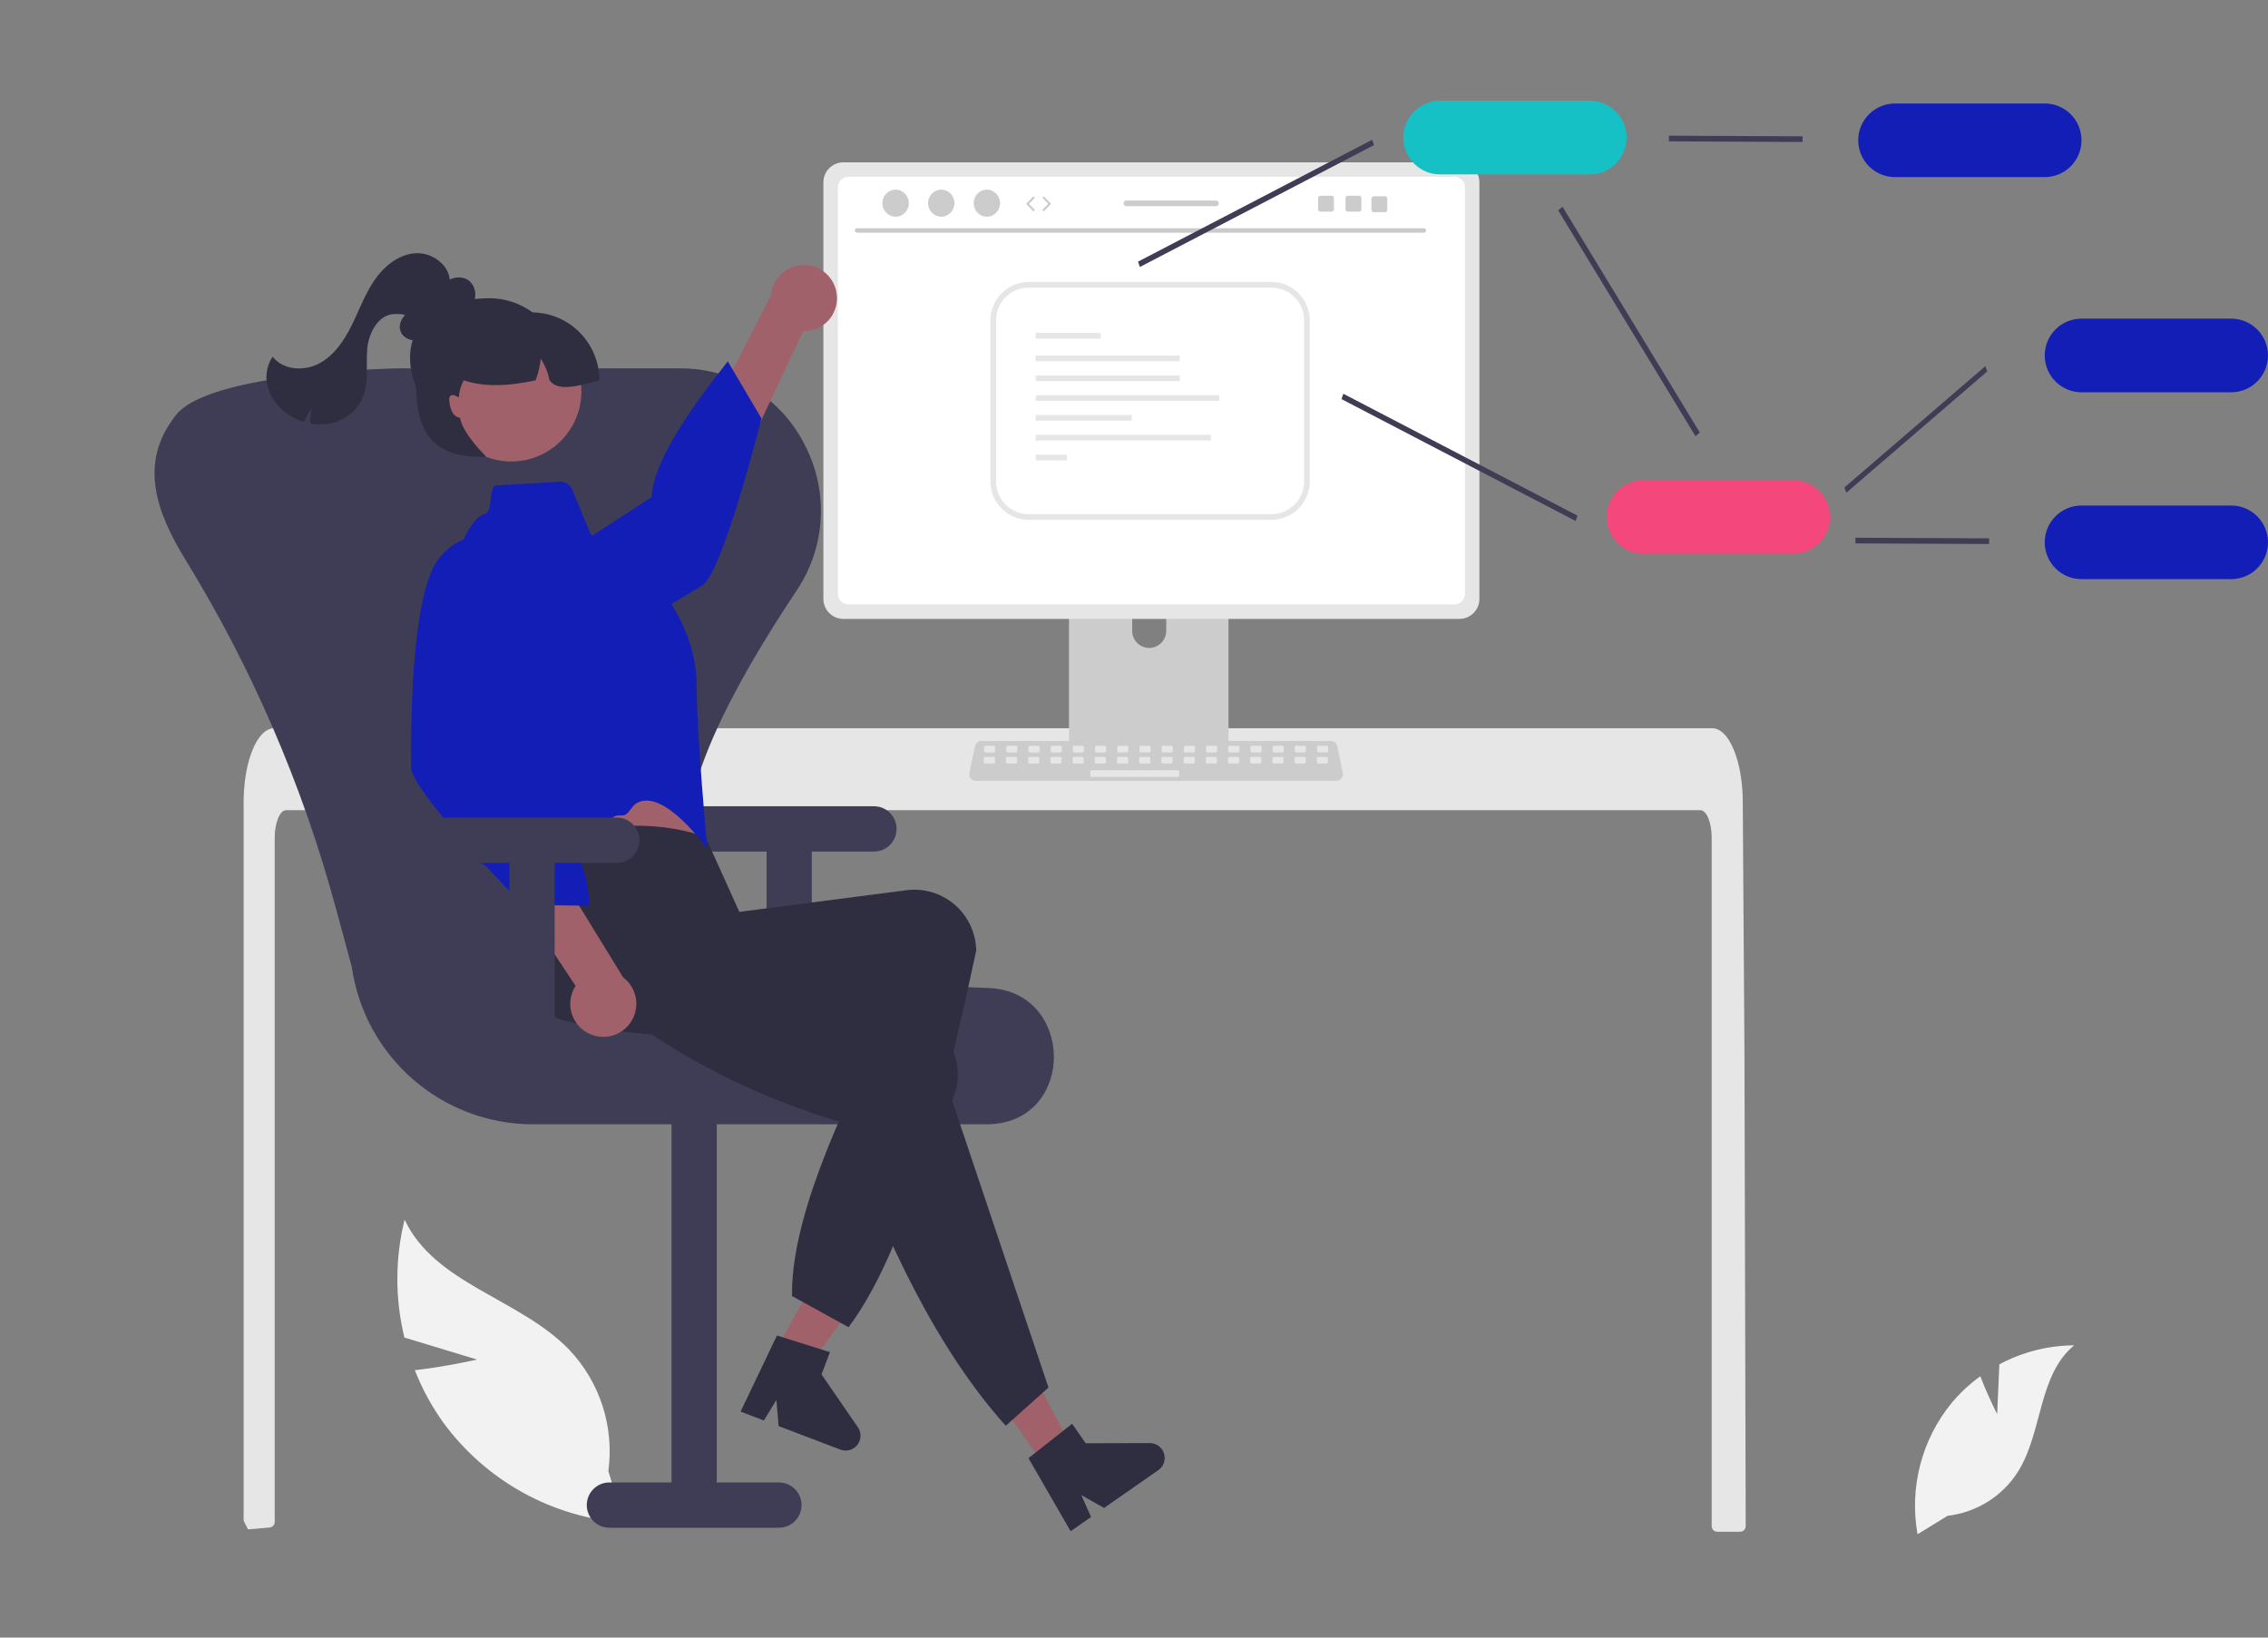
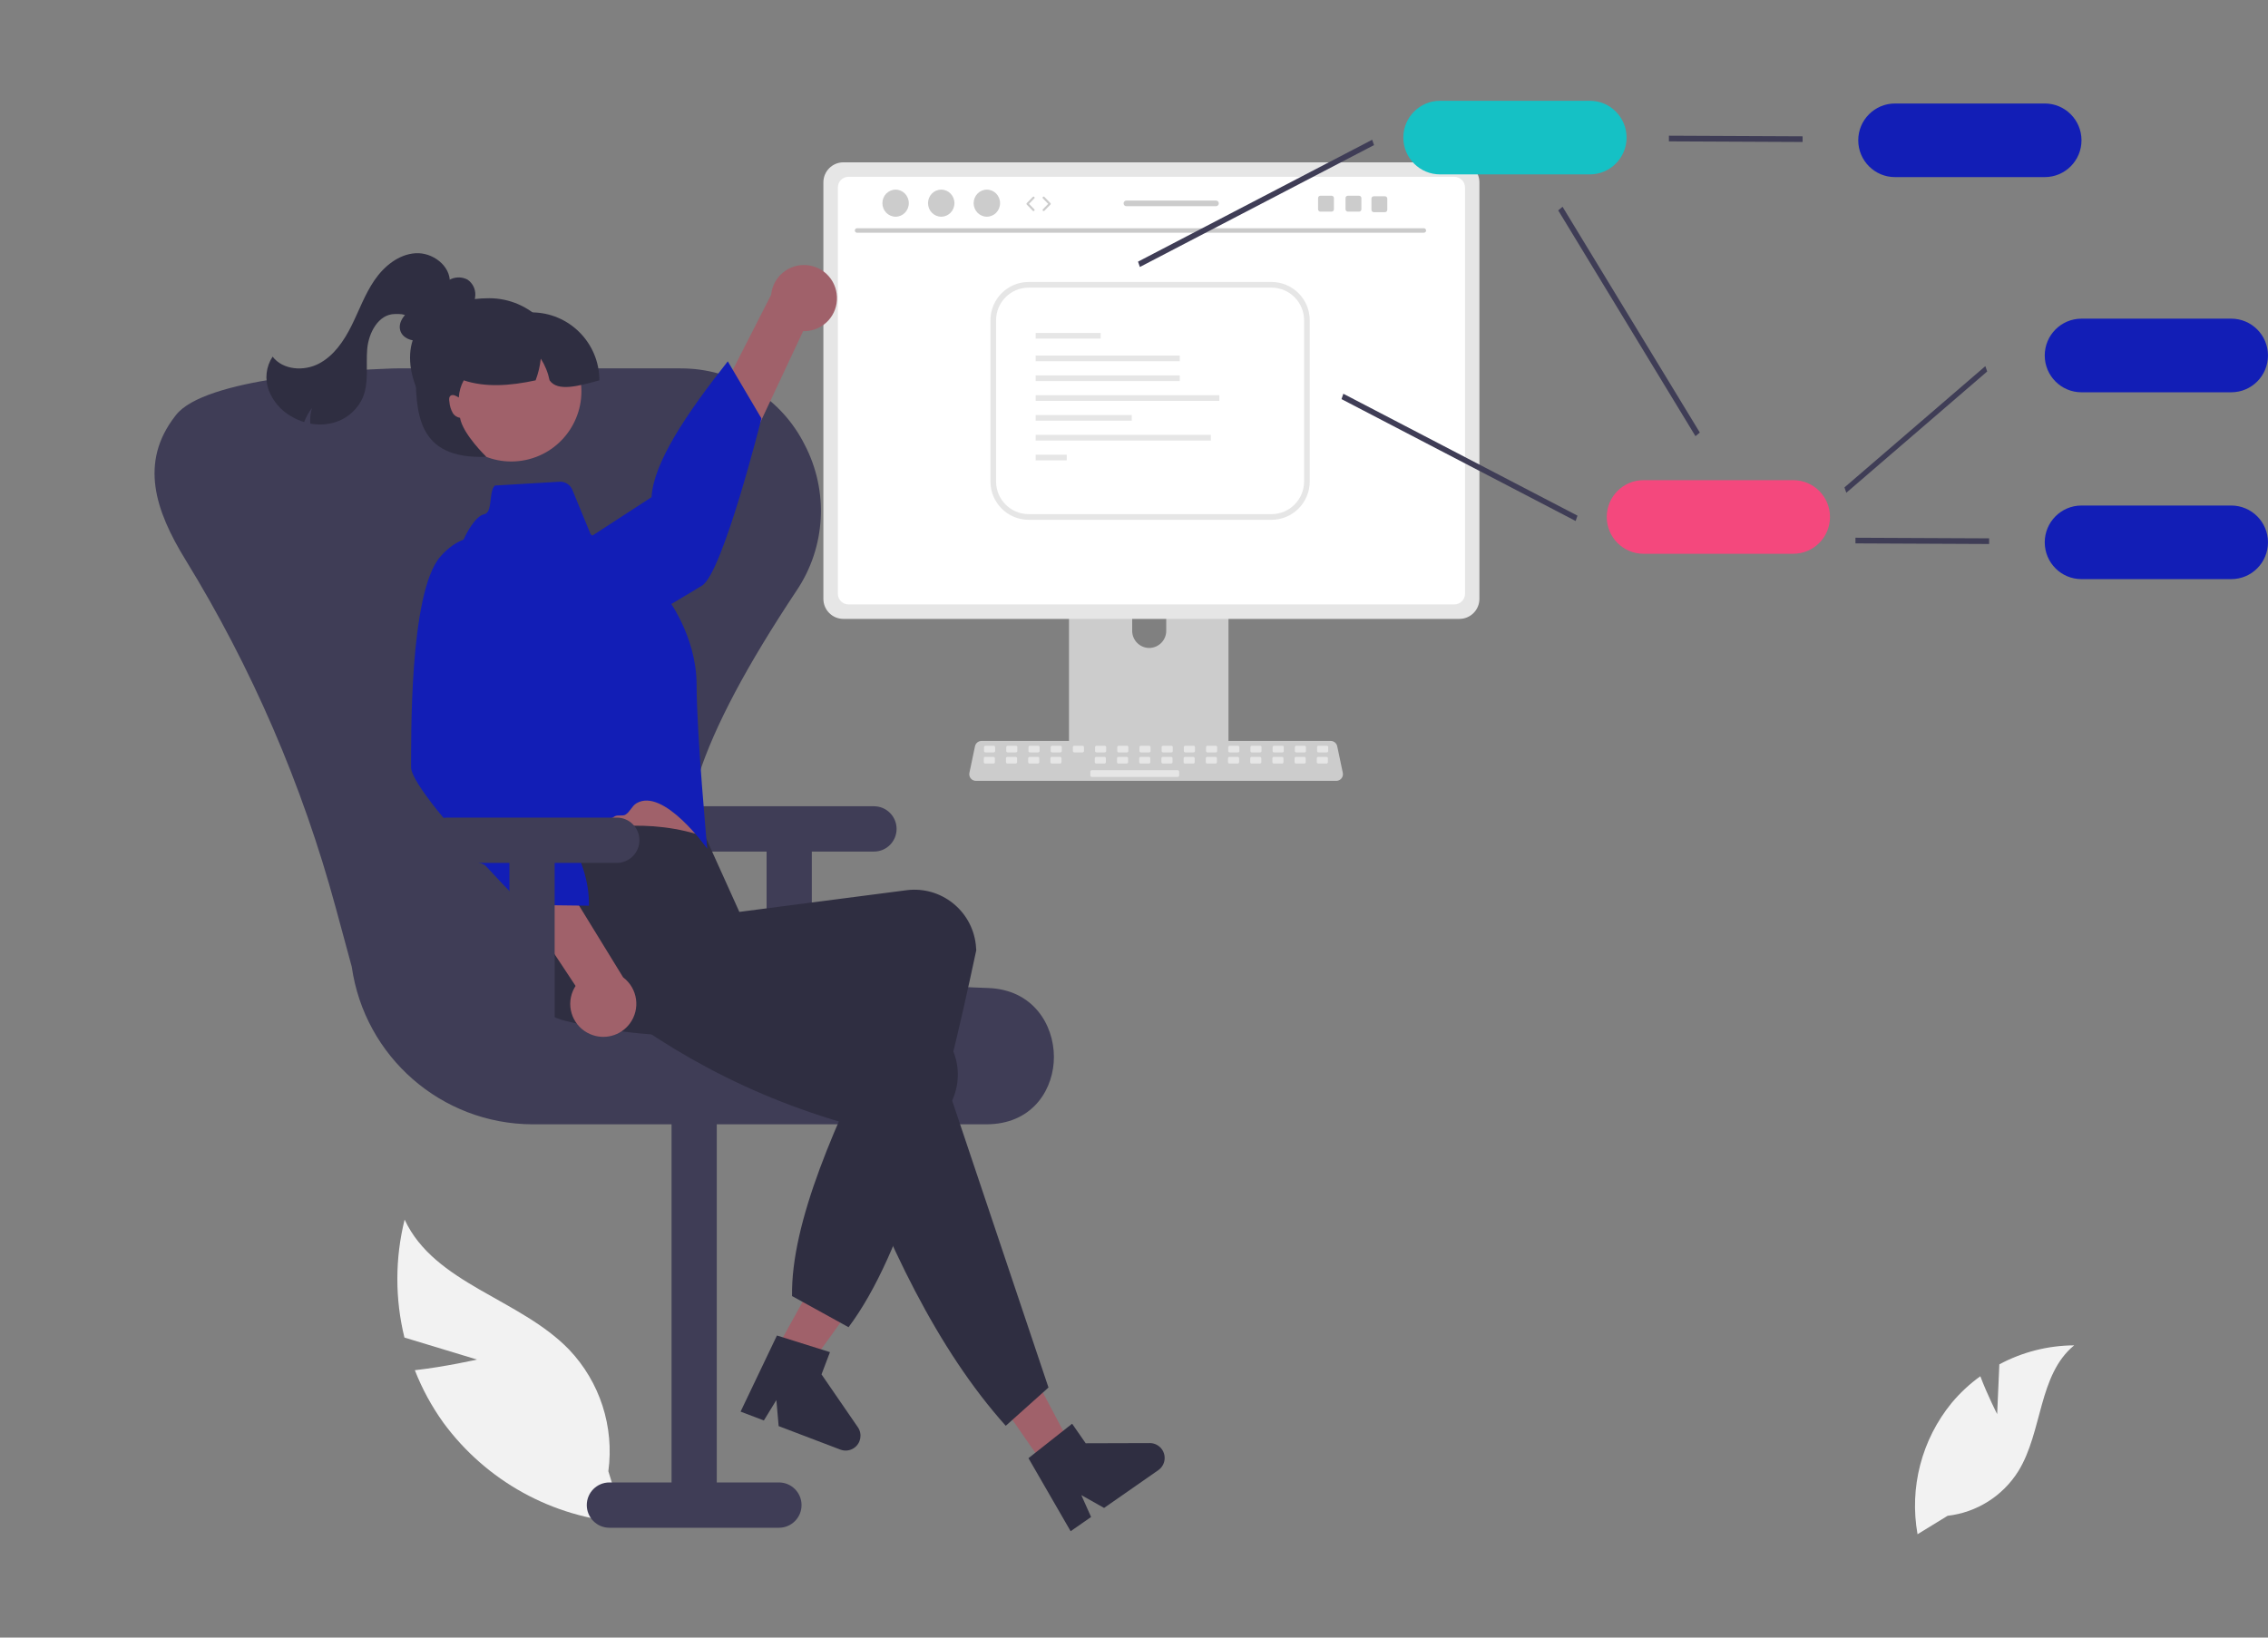
<svg xmlns="http://www.w3.org/2000/svg" width="180" height="130" viewBox="0 0 180 130" fill="none">
  <rect x="0" y="0" width="180" height="130" fill="#808080" stroke="none" />
  <g clip-path="url(#clip0_1608_7709)">
    <path d="M158.504 112.257L158.679 108.307C160.507 107.328 162.545 106.811 164.617 106.8C161.765 109.137 162.121 113.641 160.188 116.784C158.951 118.76 156.885 120.065 154.573 120.33L152.186 121.794C151.523 118.092 152.512 114.284 154.891 111.374C155.558 110.574 156.323 109.861 157.169 109.253C157.74 110.763 158.504 112.257 158.504 112.257Z" fill="#F2F2F2" />
    <path d="M37.857 107.928L32.098 106.181C31.343 103.105 31.348 99.892 32.113 96.819C34.485 101.923 41.261 103.091 45.167 107.139C47.615 109.715 48.761 113.266 48.282 116.791L49.542 120.877C43.832 120.464 38.589 117.566 35.194 112.947C34.266 111.657 33.503 110.255 32.924 108.774C35.367 108.497 37.857 107.928 37.857 107.928Z" fill="#F2F2F2" />
-     <path d="M138.548 121.149C138.547 121.268 138.499 121.383 138.415 121.468C138.332 121.552 138.218 121.598 138.099 121.598H136.296C136.049 121.599 135.848 121.399 135.848 121.152V66.502C135.848 65.297 135.444 64.319 134.948 64.317H22.704C22.207 64.319 21.805 65.297 21.803 66.502V120.814C21.802 121.045 21.627 121.238 21.397 121.261C21.034 121.297 20.67 121.328 20.309 121.358C20.3 121.358 20.291 121.36 20.282 121.36C20.085 121.378 19.888 121.391 19.69 121.407H19.688C19.585 121.22 19.486 121.029 19.385 120.838C19.353 120.773 19.336 120.702 19.336 120.629V63.667C19.336 63.335 19.349 63 19.372 62.669C19.404 62.216 19.46 61.764 19.54 61.316C19.919 59.228 20.776 57.815 21.749 57.81H135.901C136.044 57.811 136.184 57.841 136.314 57.898C136.505 57.983 136.678 58.104 136.823 58.255C137.02 58.46 137.188 58.691 137.323 58.941C137.803 59.788 138.146 61.051 138.267 62.521C138.267 62.535 138.27 62.548 138.27 62.562C138.301 62.926 138.317 63.297 138.315 63.667L138.346 68.484L138.366 71.356L138.427 80.369L138.449 83.57L138.548 121.149Z" fill="#E6E6E6" />
    <path d="M96.888 41.148H85.449C85.112 41.149 84.84 41.423 84.84 41.761V59.87H97.499V41.761C97.499 41.423 97.226 41.149 96.889 41.148H96.888ZM91.207 51.438C90.463 51.434 89.86 50.831 89.856 50.084V47.995C89.856 47.248 90.461 46.642 91.207 46.642C91.953 46.642 92.558 47.248 92.558 47.995V50.084C92.555 50.831 91.952 51.434 91.207 51.438Z" fill="#CCCCCC" />
    <path d="M84.801 59.291V61.038C84.801 61.227 84.954 61.379 85.142 61.38H97.198C97.386 61.379 97.538 61.226 97.539 61.038V59.291H84.801Z" fill="#3F3D56" />
    <path d="M115.829 12.887H66.932C66.058 12.888 65.349 13.598 65.348 14.475V47.542C65.349 48.419 66.058 49.13 66.932 49.131H115.829C116.704 49.13 117.413 48.419 117.414 47.542V14.475C117.413 13.598 116.704 12.888 115.829 12.887Z" fill="#E6E6E6" />
    <path d="M115.424 14.034H67.344C66.875 14.035 66.496 14.415 66.496 14.885V47.133C66.497 47.602 66.876 47.981 67.344 47.982H115.424C115.892 47.981 116.271 47.602 116.271 47.133V14.885C116.271 14.415 115.892 14.035 115.424 14.034Z" fill="white" />
    <path d="M106.057 61.988H77.452C77.161 61.988 76.926 61.752 76.926 61.46C76.926 61.424 76.93 61.387 76.937 61.352L77.381 59.239C77.433 58.995 77.647 58.821 77.896 58.82H105.613C105.862 58.821 106.076 58.995 106.128 59.239L106.572 61.352C106.632 61.637 106.45 61.916 106.166 61.976C106.13 61.984 106.094 61.988 106.057 61.988Z" fill="#CCCCCC" />
    <path d="M78.869 59.201H78.207C78.147 59.201 78.098 59.25 78.098 59.31V59.621C78.098 59.681 78.147 59.73 78.207 59.73H78.869C78.93 59.73 78.979 59.681 78.979 59.621V59.31C78.979 59.25 78.93 59.201 78.869 59.201Z" fill="#E6E6E6" />
    <path d="M80.631 59.201H79.969C79.908 59.201 79.859 59.25 79.859 59.31V59.621C79.859 59.681 79.908 59.73 79.969 59.73H80.631C80.691 59.73 80.74 59.681 80.74 59.621V59.31C80.74 59.25 80.691 59.201 80.631 59.201Z" fill="#E6E6E6" />
    <path d="M82.397 59.201H81.734C81.674 59.201 81.625 59.25 81.625 59.31V59.621C81.625 59.681 81.674 59.73 81.734 59.73H82.397C82.457 59.73 82.506 59.681 82.506 59.621V59.31C82.506 59.25 82.457 59.201 82.397 59.201Z" fill="#E6E6E6" />
    <path d="M84.158 59.201H83.496C83.436 59.201 83.387 59.25 83.387 59.31V59.621C83.387 59.681 83.436 59.73 83.496 59.73H84.158C84.219 59.73 84.268 59.681 84.268 59.621V59.31C84.268 59.25 84.219 59.201 84.158 59.201Z" fill="#E6E6E6" />
    <path d="M85.92 59.201H85.258C85.198 59.201 85.148 59.25 85.148 59.31V59.621C85.148 59.681 85.198 59.73 85.258 59.73H85.92C85.98 59.73 86.029 59.681 86.029 59.621V59.31C86.029 59.25 85.98 59.201 85.92 59.201Z" fill="#E6E6E6" />
    <path d="M87.682 59.201H87.02C86.959 59.201 86.91 59.25 86.91 59.31V59.621C86.91 59.681 86.959 59.73 87.02 59.73H87.682C87.742 59.73 87.791 59.681 87.791 59.621V59.31C87.791 59.25 87.742 59.201 87.682 59.201Z" fill="#E6E6E6" />
    <path d="M89.443 59.201H88.781C88.721 59.201 88.672 59.25 88.672 59.31V59.621C88.672 59.681 88.721 59.73 88.781 59.73H89.443C89.504 59.73 89.553 59.681 89.553 59.621V59.31C89.553 59.25 89.504 59.201 89.443 59.201Z" fill="#E6E6E6" />
    <path d="M91.205 59.201H90.543C90.483 59.201 90.434 59.25 90.434 59.31V59.621C90.434 59.681 90.483 59.73 90.543 59.73H91.205C91.266 59.73 91.315 59.681 91.315 59.621V59.31C91.315 59.25 91.266 59.201 91.205 59.201Z" fill="#E6E6E6" />
    <path d="M92.967 59.201H92.305C92.244 59.201 92.195 59.25 92.195 59.31V59.621C92.195 59.681 92.244 59.73 92.305 59.73H92.967C93.027 59.73 93.076 59.681 93.076 59.621V59.31C93.076 59.25 93.027 59.201 92.967 59.201Z" fill="#E6E6E6" />
    <path d="M94.729 59.201H94.067C94.006 59.201 93.957 59.25 93.957 59.31V59.621C93.957 59.681 94.006 59.73 94.067 59.73H94.729C94.789 59.73 94.838 59.681 94.838 59.621V59.31C94.838 59.25 94.789 59.201 94.729 59.201Z" fill="#E6E6E6" />
    <path d="M96.49 59.201H95.828C95.768 59.201 95.719 59.25 95.719 59.31V59.621C95.719 59.681 95.768 59.73 95.828 59.73H96.49C96.551 59.73 96.6 59.681 96.6 59.621V59.31C96.6 59.25 96.551 59.201 96.49 59.201Z" fill="#E6E6E6" />
    <path d="M98.252 59.201H97.59C97.529 59.201 97.481 59.25 97.481 59.31V59.621C97.481 59.681 97.529 59.73 97.59 59.73H98.252C98.312 59.73 98.362 59.681 98.362 59.621V59.31C98.362 59.25 98.312 59.201 98.252 59.201Z" fill="#E6E6E6" />
    <path d="M100.014 59.201H99.352C99.291 59.201 99.242 59.25 99.242 59.31V59.621C99.242 59.681 99.291 59.73 99.352 59.73H100.014C100.074 59.73 100.123 59.681 100.123 59.621V59.31C100.123 59.25 100.074 59.201 100.014 59.201Z" fill="#E6E6E6" />
    <path d="M101.775 59.201H101.113C101.053 59.201 101.004 59.25 101.004 59.31V59.621C101.004 59.681 101.053 59.73 101.113 59.73H101.775C101.836 59.73 101.885 59.681 101.885 59.621V59.31C101.885 59.25 101.836 59.201 101.775 59.201Z" fill="#E6E6E6" />
    <path d="M103.537 59.201H102.875C102.815 59.201 102.766 59.25 102.766 59.31V59.621C102.766 59.681 102.815 59.73 102.875 59.73H103.537C103.598 59.73 103.647 59.681 103.647 59.621V59.31C103.647 59.25 103.598 59.201 103.537 59.201Z" fill="#E6E6E6" />
    <path d="M105.303 59.201H104.641C104.58 59.201 104.531 59.25 104.531 59.31V59.621C104.531 59.681 104.58 59.73 104.641 59.73H105.303C105.363 59.73 105.412 59.681 105.412 59.621V59.31C105.412 59.25 105.363 59.201 105.303 59.201Z" fill="#E6E6E6" />
    <path d="M78.85 60.084H78.188C78.127 60.084 78.078 60.133 78.078 60.193V60.504C78.078 60.564 78.127 60.613 78.188 60.613H78.85C78.91 60.613 78.959 60.564 78.959 60.504V60.193C78.959 60.133 78.91 60.084 78.85 60.084Z" fill="#E6E6E6" />
    <path d="M80.611 60.084H79.949C79.889 60.084 79.84 60.133 79.84 60.193V60.504C79.84 60.564 79.889 60.613 79.949 60.613H80.611C80.672 60.613 80.721 60.564 80.721 60.504V60.193C80.721 60.133 80.672 60.084 80.611 60.084Z" fill="#E6E6E6" />
    <path d="M82.373 60.084H81.711C81.651 60.084 81.602 60.133 81.602 60.193V60.504C81.602 60.564 81.651 60.613 81.711 60.613H82.373C82.434 60.613 82.483 60.564 82.483 60.504V60.193C82.483 60.133 82.434 60.084 82.373 60.084Z" fill="#E6E6E6" />
    <path d="M84.135 60.084H83.473C83.412 60.084 83.363 60.133 83.363 60.193V60.504C83.363 60.564 83.412 60.613 83.473 60.613H84.135C84.195 60.613 84.244 60.564 84.244 60.504V60.193C84.244 60.133 84.195 60.084 84.135 60.084Z" fill="#E6E6E6" />
-     <path d="M85.897 60.084H85.234C85.174 60.084 85.125 60.133 85.125 60.193V60.504C85.125 60.564 85.174 60.613 85.234 60.613H85.897C85.957 60.613 86.006 60.564 86.006 60.504V60.193C86.006 60.133 85.957 60.084 85.897 60.084Z" fill="#E6E6E6" />
    <path d="M87.658 60.084H86.996C86.936 60.084 86.887 60.133 86.887 60.193V60.504C86.887 60.564 86.936 60.613 86.996 60.613H87.658C87.719 60.613 87.768 60.564 87.768 60.504V60.193C87.768 60.133 87.719 60.084 87.658 60.084Z" fill="#E6E6E6" />
    <path d="M89.424 60.084H88.762C88.701 60.084 88.652 60.133 88.652 60.193V60.504C88.652 60.564 88.701 60.613 88.762 60.613H89.424C89.484 60.613 89.533 60.564 89.533 60.504V60.193C89.533 60.133 89.484 60.084 89.424 60.084Z" fill="#E6E6E6" />
    <path d="M91.186 60.084H90.523C90.463 60.084 90.414 60.133 90.414 60.193V60.504C90.414 60.564 90.463 60.613 90.523 60.613H91.186C91.246 60.613 91.295 60.564 91.295 60.504V60.193C91.295 60.133 91.246 60.084 91.186 60.084Z" fill="#E6E6E6" />
    <path d="M92.947 60.084H92.285C92.225 60.084 92.176 60.133 92.176 60.193V60.504C92.176 60.564 92.225 60.613 92.285 60.613H92.947C93.008 60.613 93.057 60.564 93.057 60.504V60.193C93.057 60.133 93.008 60.084 92.947 60.084Z" fill="#E6E6E6" />
    <path d="M94.709 60.084H94.047C93.987 60.084 93.938 60.133 93.938 60.193V60.504C93.938 60.564 93.987 60.613 94.047 60.613H94.709C94.769 60.613 94.819 60.564 94.819 60.504V60.193C94.819 60.133 94.769 60.084 94.709 60.084Z" fill="#E6E6E6" />
    <path d="M96.471 60.084H95.809C95.748 60.084 95.699 60.133 95.699 60.193V60.504C95.699 60.564 95.748 60.613 95.809 60.613H96.471C96.531 60.613 96.58 60.564 96.58 60.504V60.193C96.58 60.133 96.531 60.084 96.471 60.084Z" fill="#E6E6E6" />
    <path d="M98.233 60.084H97.57C97.51 60.084 97.461 60.133 97.461 60.193V60.504C97.461 60.564 97.51 60.613 97.57 60.613H98.233C98.293 60.613 98.342 60.564 98.342 60.504V60.193C98.342 60.133 98.293 60.084 98.233 60.084Z" fill="#E6E6E6" />
    <path d="M99.994 60.084H99.332C99.272 60.084 99.223 60.133 99.223 60.193V60.504C99.223 60.564 99.272 60.613 99.332 60.613H99.994C100.055 60.613 100.104 60.564 100.104 60.504V60.193C100.104 60.133 100.055 60.084 99.994 60.084Z" fill="#E6E6E6" />
    <path d="M101.756 60.084H101.094C101.033 60.084 100.984 60.133 100.984 60.193V60.504C100.984 60.564 101.033 60.613 101.094 60.613H101.756C101.816 60.613 101.865 60.564 101.865 60.504V60.193C101.865 60.133 101.816 60.084 101.756 60.084Z" fill="#E6E6E6" />
    <path d="M103.518 60.084H102.856C102.795 60.084 102.746 60.133 102.746 60.193V60.504C102.746 60.564 102.795 60.613 102.856 60.613H103.518C103.578 60.613 103.627 60.564 103.627 60.504V60.193C103.627 60.133 103.578 60.084 103.518 60.084Z" fill="#E6E6E6" />
    <path d="M105.279 60.084H104.617C104.557 60.084 104.508 60.133 104.508 60.193V60.504C104.508 60.564 104.557 60.613 104.617 60.613H105.279C105.34 60.613 105.389 60.564 105.389 60.504V60.193C105.389 60.133 105.34 60.084 105.279 60.084Z" fill="#E6E6E6" />
    <path d="M93.474 61.143H86.645C86.584 61.143 86.535 61.192 86.535 61.253V61.563C86.535 61.624 86.584 61.673 86.645 61.673H93.474C93.534 61.673 93.583 61.624 93.583 61.563V61.253C93.583 61.192 93.534 61.143 93.474 61.143Z" fill="#E6E6E6" />
    <path d="M113.007 18.477H68.019C67.92 18.475 67.842 18.392 67.844 18.294C67.846 18.198 67.923 18.12 68.019 18.118H113.007C113.106 18.12 113.184 18.202 113.182 18.301C113.18 18.397 113.103 18.475 113.007 18.477Z" fill="#CACACA" />
    <path d="M71.08 17.203C71.659 17.203 72.128 16.722 72.128 16.129C72.128 15.535 71.659 15.054 71.08 15.054C70.501 15.054 70.031 15.535 70.031 16.129C70.031 16.722 70.501 17.203 71.08 17.203Z" fill="#CCCCCC" />
    <path d="M74.701 17.203C75.28 17.203 75.749 16.722 75.749 16.129C75.749 15.535 75.28 15.054 74.701 15.054C74.122 15.054 73.652 15.535 73.652 16.129C73.652 16.722 74.122 17.203 74.701 17.203Z" fill="#CCCCCC" />
    <path d="M78.322 17.203C78.901 17.203 79.37 16.722 79.37 16.129C79.37 15.535 78.901 15.054 78.322 15.054C77.743 15.054 77.273 15.535 77.273 16.129C77.273 16.722 77.743 17.203 78.322 17.203Z" fill="#CCCCCC" />
    <path d="M90.466 21.195L90.32 20.77L108.903 11.094L109.048 11.519L90.466 21.195Z" fill="#3F3D56" />
    <path d="M146.532 39.118L146.387 38.692L157.568 29.065L157.713 29.49L146.532 39.118Z" fill="#3F3D56" />
    <path d="M125.051 41.359L106.469 31.683L106.614 31.257L125.196 40.934L125.051 41.359Z" fill="#3F3D56" />
    <path d="M134.562 34.626L123.668 16.702L124.012 16.414L134.906 34.337L134.562 34.626Z" fill="#3F3D56" />
    <path d="M143.063 11.271L132.453 11.222V10.773L143.063 10.822V11.271Z" fill="#3F3D56" />
    <path d="M162.282 14.059H150.396C148.786 14.059 147.48 12.751 147.48 11.137C147.48 9.524 148.786 8.216 150.396 8.216H162.282C163.892 8.216 165.198 9.524 165.198 11.137C165.198 12.751 163.892 14.059 162.282 14.059Z" fill="#121EB6" />
    <path d="M177.083 31.141H165.197C163.587 31.141 162.281 29.833 162.281 28.219C162.281 26.605 163.587 25.297 165.197 25.297H177.083C178.693 25.297 179.998 26.605 179.998 28.219C179.998 29.833 178.693 31.141 177.083 31.141Z" fill="#121EB6" />
    <path d="M157.867 43.186L147.258 43.137V42.688L157.867 42.736V43.186Z" fill="#3F3D56" />
    <path d="M177.083 45.974H165.197C163.587 45.974 162.281 44.666 162.281 43.053C162.281 41.439 163.587 40.131 165.197 40.131H177.083C178.693 40.131 179.998 41.439 179.998 43.053C179.998 44.666 178.693 45.974 177.083 45.974Z" fill="#121EB6" />
    <path d="M142.321 43.961H130.435C128.825 43.961 127.52 42.653 127.52 41.039C127.52 39.425 128.825 38.117 130.435 38.117H142.321C143.931 38.117 145.237 39.425 145.237 41.039C145.237 42.653 143.931 43.961 142.321 43.961Z" fill="#F4487D" />
    <path d="M126.177 13.844H114.29C112.68 13.844 111.375 12.536 111.375 10.922C111.375 9.308 112.68 8 114.29 8H126.177C127.787 8 129.092 9.308 129.092 10.922C129.092 12.536 127.787 13.844 126.177 13.844Z" fill="#15C1C5" />
    <path d="M69.364 64.005H55.907C54.916 64.005 54.113 64.81 54.113 65.803C54.113 66.796 54.916 67.601 55.907 67.601H60.841V81.535H64.43V67.601H69.364C70.354 67.601 71.158 66.796 71.158 65.803C71.158 64.81 70.354 64.005 69.364 64.005Z" fill="#3F3D56" />
    <path d="M78.244 89.253H42.252C35.04 89.226 28.939 83.903 27.918 76.748L26.644 72.052C24.007 62.32 19.991 53.017 14.717 44.429C12.307 40.506 11.066 36.709 13.884 33.053C13.908 33.022 13.932 32.991 13.955 32.961C16.215 30.013 27.463 29.375 31.131 29.25C31.275 29.246 31.421 29.243 31.567 29.243H53.953C54.099 29.243 54.244 29.246 54.389 29.25C58.417 29.368 62.054 31.692 63.861 35.301C65.789 38.986 65.543 43.434 63.221 46.883C55.357 58.721 52.95 66.144 55.414 70.951C57.799 75.6 65.107 77.978 78.415 78.432C81.991 78.554 83.633 81.344 83.644 83.886C83.655 86.361 82.077 89.094 78.586 89.246C78.473 89.25 78.359 89.253 78.244 89.253Z" fill="#3F3D56" />
    <path d="M48.364 121.28H61.821C62.811 121.28 63.615 120.475 63.615 119.482C63.615 118.489 62.811 117.684 61.821 117.684H56.887V87.342H53.298V117.684H48.364C47.374 117.684 46.57 118.489 46.57 119.482C46.57 120.475 47.374 121.28 48.364 121.28Z" fill="#3F3D56" />
    <path d="M60.547 109.048L62.865 110.31L69.001 101.807L65.58 99.945L60.547 109.048Z" fill="#A0616A" />
    <path d="M61.662 106.018L65.87 107.339L65.2 109.105L68.086 113.303C68.455 113.84 68.32 114.575 67.784 114.945C67.466 115.165 67.059 115.214 66.697 115.076L61.798 113.211L61.617 111.142L60.624 112.764L58.777 112.061L61.662 106.018Z" fill="#2F2E41" />
    <path d="M66.4 23.3C66.608 24.727 65.623 26.052 64.199 26.26C64.047 26.282 63.894 26.291 63.74 26.286L54.803 45.344L52 41.427L61.2 23.406C61.342 21.963 62.623 20.909 64.063 21.05C65.267 21.169 66.234 22.099 66.4 23.3Z" fill="#A0616A" />
    <path d="M36.741 49.198C36.741 49.198 36.502 52.527 40.259 53.18C44.016 53.833 54.06 47.468 55.71 46.491C57.359 45.513 60.433 33.217 60.433 33.217L57.76 28.685C54.459 32.869 51.867 36.728 51.71 39.467L36.741 49.198Z" fill="#121EB6" />
    <path d="M41.082 60.666L41.894 64.16C41.894 64.16 41.901 67.382 42.471 67.976C43.036 68.567 55.468 67.38 55.468 67.38C55.468 67.38 54.15 62.188 54.168 58.26L41.082 60.666Z" fill="#A0616A" />
    <path d="M67.345 105.359L62.86 102.887C62.775 97.038 66.285 89.122 70.449 80.831C61.137 82.436 52.351 82.951 44.752 81.009C42.157 80.322 40.592 77.674 41.24 75.062C41.269 74.939 41.304 74.817 41.343 74.697C42.252 71.916 40.213 70.173 42.088 67.114C47.021 65.426 51.708 64.949 55.993 66.44L58.678 72.39L71.987 70.664C74.678 70.341 77.12 72.266 77.442 74.963C77.443 74.975 77.445 74.988 77.446 75C77.464 75.145 77.476 75.29 77.481 75.436C74.79 88.079 71.773 99.455 67.345 105.359Z" fill="#2F2E41" />
    <path d="M39.275 38.545L44.402 38.242C44.845 38.216 45.256 38.474 45.425 38.885L46.874 42.405L52.896 47.393C52.896 47.393 55.28 50.434 55.285 54.36C55.291 58.287 56.131 67.376 56.131 67.376C56.131 67.376 52.652 62.468 50.504 63.773C50.139 63.995 50.01 64.449 49.627 64.679C49.437 64.793 48.995 64.682 48.803 64.797C45.843 66.557 42.757 68.277 42.469 67.976C41.902 67.384 41.215 64.358 41.215 64.358L36.522 47.077C36.007 45.236 36.34 43.261 37.431 41.691C37.758 41.229 38.102 40.885 38.421 40.828C39.138 40.675 38.757 39.065 39.275 38.545Z" fill="#121EB6" />
    <path d="M82.886 116.368L85.05 114.86L80.147 105.59L76.953 107.816L82.886 116.368Z" fill="#A0616A" />
    <path d="M83.213 110.148L79.822 113.186C74.428 107.164 70.351 98.718 66.896 89.126C57.843 86.469 51.016 82.183 45.056 77.096C43.035 75.381 41.519 73.178 43.243 71.09C43.324 70.992 43.408 70.898 43.496 70.806C45.532 68.71 50.695 69.109 53.719 67.188L60.474 74.424L60.049 76.364L72.738 80.672C75.292 81.569 76.637 84.371 75.742 86.931C75.737 86.944 75.733 86.956 75.729 86.969C75.681 87.107 75.628 87.242 75.569 87.376L83.213 110.148Z" fill="#2F2E41" />
    <path d="M81.625 115.757L85.089 113.022L86.166 114.574L91.252 114.559C91.902 114.557 92.431 115.084 92.433 115.736C92.435 116.124 92.246 116.487 91.928 116.709L87.625 119.707L85.818 118.688L86.594 120.425L84.971 121.555L81.625 115.757Z" fill="#2F2E41" />
    <path d="M46.845 82.096C45.521 81.532 44.903 80 45.465 78.673C45.525 78.531 45.597 78.396 45.681 78.267L34.074 60.713L38.87 60.348L49.456 77.588C50.613 78.458 50.846 80.103 49.978 81.263C49.251 82.232 47.956 82.577 46.845 82.096Z" fill="#A0616A" />
    <path d="M40.171 43.244C40.171 43.244 37.456 41.309 34.948 44.188C32.439 47.066 32.649 58.974 32.625 60.894C32.618 61.495 33.484 62.793 34.678 64.291C35.214 64.964 35.816 65.678 36.434 66.387C36.792 66.797 36.483 67.651 36.843 68.05C37.2 68.447 38.225 68.388 38.565 68.757C40.179 70.504 41.489 71.834 41.489 71.834L46.742 71.899C46.801 67.986 44.127 64.493 40.692 61.117L40.171 43.244Z" fill="#121EB6" />
    <path d="M34.877 26.207C34.38 26.567 33.857 26.937 33.25 27.026C32.644 27.115 31.933 26.821 31.765 26.23C31.56 25.508 32.211 24.849 32.797 24.38L34.653 22.89C34.992 22.588 35.376 22.34 35.79 22.153C36.212 21.967 36.695 21.983 37.103 22.197C37.509 22.471 37.743 22.937 37.723 23.427C37.697 23.91 37.538 24.377 37.263 24.775C36.567 25.862 35.458 26.618 34.193 26.866" fill="#2F2E41" />
    <path d="M48.953 64.904H35.497C34.506 64.904 33.703 65.709 33.703 66.702C33.703 67.695 34.506 68.5 35.497 68.5H40.431V82.434H44.02V68.5H48.953C49.944 68.5 50.748 67.695 50.748 66.702C50.748 65.709 49.944 64.904 48.953 64.904Z" fill="#3F3D56" />
    <path d="M35.701 22.434C35.755 21.086 34.322 20.019 32.978 20.103C31.635 20.188 30.48 21.135 29.719 22.247C28.957 23.358 28.5 24.646 27.9 25.853C27.3 27.059 26.501 28.241 25.309 28.866C24.117 29.491 22.458 29.379 21.634 28.313C21.114 29.103 21.001 30.093 21.329 30.98C21.667 31.855 22.296 32.587 23.11 33.05C23.434 33.243 23.78 33.395 24.141 33.504C24.289 33.102 24.498 32.725 24.761 32.386C24.642 32.787 24.597 33.207 24.627 33.624C25.183 33.731 25.755 33.722 26.307 33.597C27.407 33.351 28.326 32.599 28.788 31.57C29.292 30.375 29.035 29.012 29.143 27.719C29.25 26.426 30.027 24.95 31.322 24.929C32.308 24.912 32.177 24.994 32.802 25.758" fill="#2F2E41" />
    <path d="M44.653 29.518C44.653 32.746 42.043 35.362 38.822 35.362C35.602 35.362 32.543 31.622 32.543 28.395C32.543 25.167 35.602 23.675 38.822 23.675C42.043 23.675 44.653 26.291 44.653 29.518Z" fill="#2F2E41" />
    <path d="M41.696 36.521C44.706 35.904 46.647 32.958 46.031 29.942C45.415 26.925 42.476 24.98 39.466 25.598C36.456 26.215 34.515 29.16 35.131 32.177C35.747 35.194 38.686 37.139 41.696 36.521Z" fill="#A0616A" />
    <path d="M47.57 30.193C45.923 30.643 44.26 31.116 43.618 30.193C43.493 29.581 43.257 28.997 42.92 28.471C42.857 29.06 42.719 29.639 42.51 30.193C40.43 30.646 38.485 30.754 36.805 30.193C36.574 30.611 36.44 31.077 36.412 31.555C36.329 31.502 36.242 31.457 36.152 31.418C36.044 31.356 35.915 31.345 35.798 31.386C35.717 31.435 35.663 31.519 35.652 31.613C35.641 31.707 35.645 31.802 35.666 31.894C35.689 32.216 35.785 32.528 35.946 32.807C36.075 33.001 36.279 33.132 36.509 33.169C36.742 34.483 38.599 36.261 38.599 36.261C32.992 36.486 32.992 32.674 32.992 29.069L33.665 27.72H35.908V24.799H42.187C45.16 24.799 47.569 27.214 47.57 30.193Z" fill="#2F2E41" />
    <path d="M100.915 41.264H81.638C79.964 41.262 78.607 39.902 78.606 38.224V25.424C78.607 23.746 79.964 22.386 81.638 22.384H100.915C102.589 22.386 103.946 23.746 103.948 25.424V38.224C103.946 39.902 102.589 41.262 100.915 41.264ZM81.638 22.834C80.212 22.835 79.056 23.994 79.054 25.424V38.224C79.056 39.654 80.212 40.813 81.638 40.814H100.915C102.341 40.813 103.498 39.654 103.499 38.224V25.424C103.498 23.994 102.341 22.835 100.915 22.834L81.638 22.834Z" fill="#E6E6E6" />
    <path d="M87.352 26.43H82.195V26.879H87.352V26.43Z" fill="#E6E6E6" />
    <path d="M93.633 28.228H82.195V28.677H93.633V28.228Z" fill="#E6E6E6" />
    <path d="M93.633 29.801H82.195V30.251H93.633V29.801Z" fill="#E6E6E6" />
    <path d="M96.773 31.375H82.195V31.824H96.773V31.375Z" fill="#E6E6E6" />
    <path d="M89.82 32.948H82.195V33.397H89.82V32.948Z" fill="#E6E6E6" />
    <path d="M96.1 34.521H82.195V34.971H96.1V34.521Z" fill="#E6E6E6" />
    <path d="M84.662 36.094H82.195V36.544H84.662V36.094Z" fill="#E6E6E6" />
    <path d="M82.027 16.756C82.005 16.756 81.984 16.748 81.967 16.731L81.489 16.241C81.457 16.208 81.457 16.156 81.489 16.123L81.967 15.633C82 15.6 82.053 15.599 82.086 15.632C82.119 15.664 82.12 15.717 82.087 15.75L81.666 16.182L82.087 16.613C82.12 16.646 82.119 16.7 82.086 16.732C82.07 16.748 82.048 16.756 82.027 16.756Z" fill="#CCCCCC" />
    <path d="M82.83 16.756C82.809 16.756 82.788 16.748 82.771 16.732C82.738 16.7 82.738 16.647 82.77 16.613L83.191 16.182L82.77 15.751C82.738 15.717 82.738 15.664 82.771 15.632C82.804 15.599 82.858 15.6 82.89 15.633L83.368 16.123C83.4 16.156 83.4 16.208 83.368 16.241L82.89 16.731C82.874 16.748 82.852 16.756 82.83 16.756Z" fill="#CCCCCC" />
    <path d="M107.862 15.539H106.973C106.871 15.539 106.789 15.622 106.789 15.723V16.616C106.789 16.718 106.871 16.8 106.973 16.8H107.862C107.964 16.8 108.047 16.718 108.047 16.616V15.723C108.047 15.622 107.964 15.539 107.862 15.539Z" fill="#CCCCCC" />
    <path d="M105.683 15.539H104.793C104.692 15.539 104.609 15.622 104.609 15.723V16.616C104.609 16.718 104.692 16.8 104.793 16.8H105.683C105.784 16.8 105.867 16.718 105.867 16.616V15.723C105.867 15.622 105.784 15.539 105.683 15.539Z" fill="#CCCCCC" />
    <path d="M109.917 15.581H109.027C108.926 15.581 108.844 15.664 108.844 15.765V16.658C108.844 16.76 108.926 16.842 109.027 16.842H109.917C110.019 16.842 110.102 16.76 110.102 16.658V15.765C110.102 15.664 110.019 15.581 109.917 15.581Z" fill="#CCCCCC" />
    <path d="M96.508 15.921H89.396C89.272 15.921 89.172 16.022 89.172 16.145C89.172 16.269 89.272 16.37 89.396 16.37H96.508C96.631 16.37 96.732 16.269 96.732 16.145C96.732 16.022 96.631 15.921 96.508 15.921Z" fill="#CCCCCC" />
  </g>
  <defs>
    <clipPath id="clip0_1608_7709">
      <rect width="180" height="114" fill="white" transform="translate(0 8)" />
    </clipPath>
  </defs>
</svg>